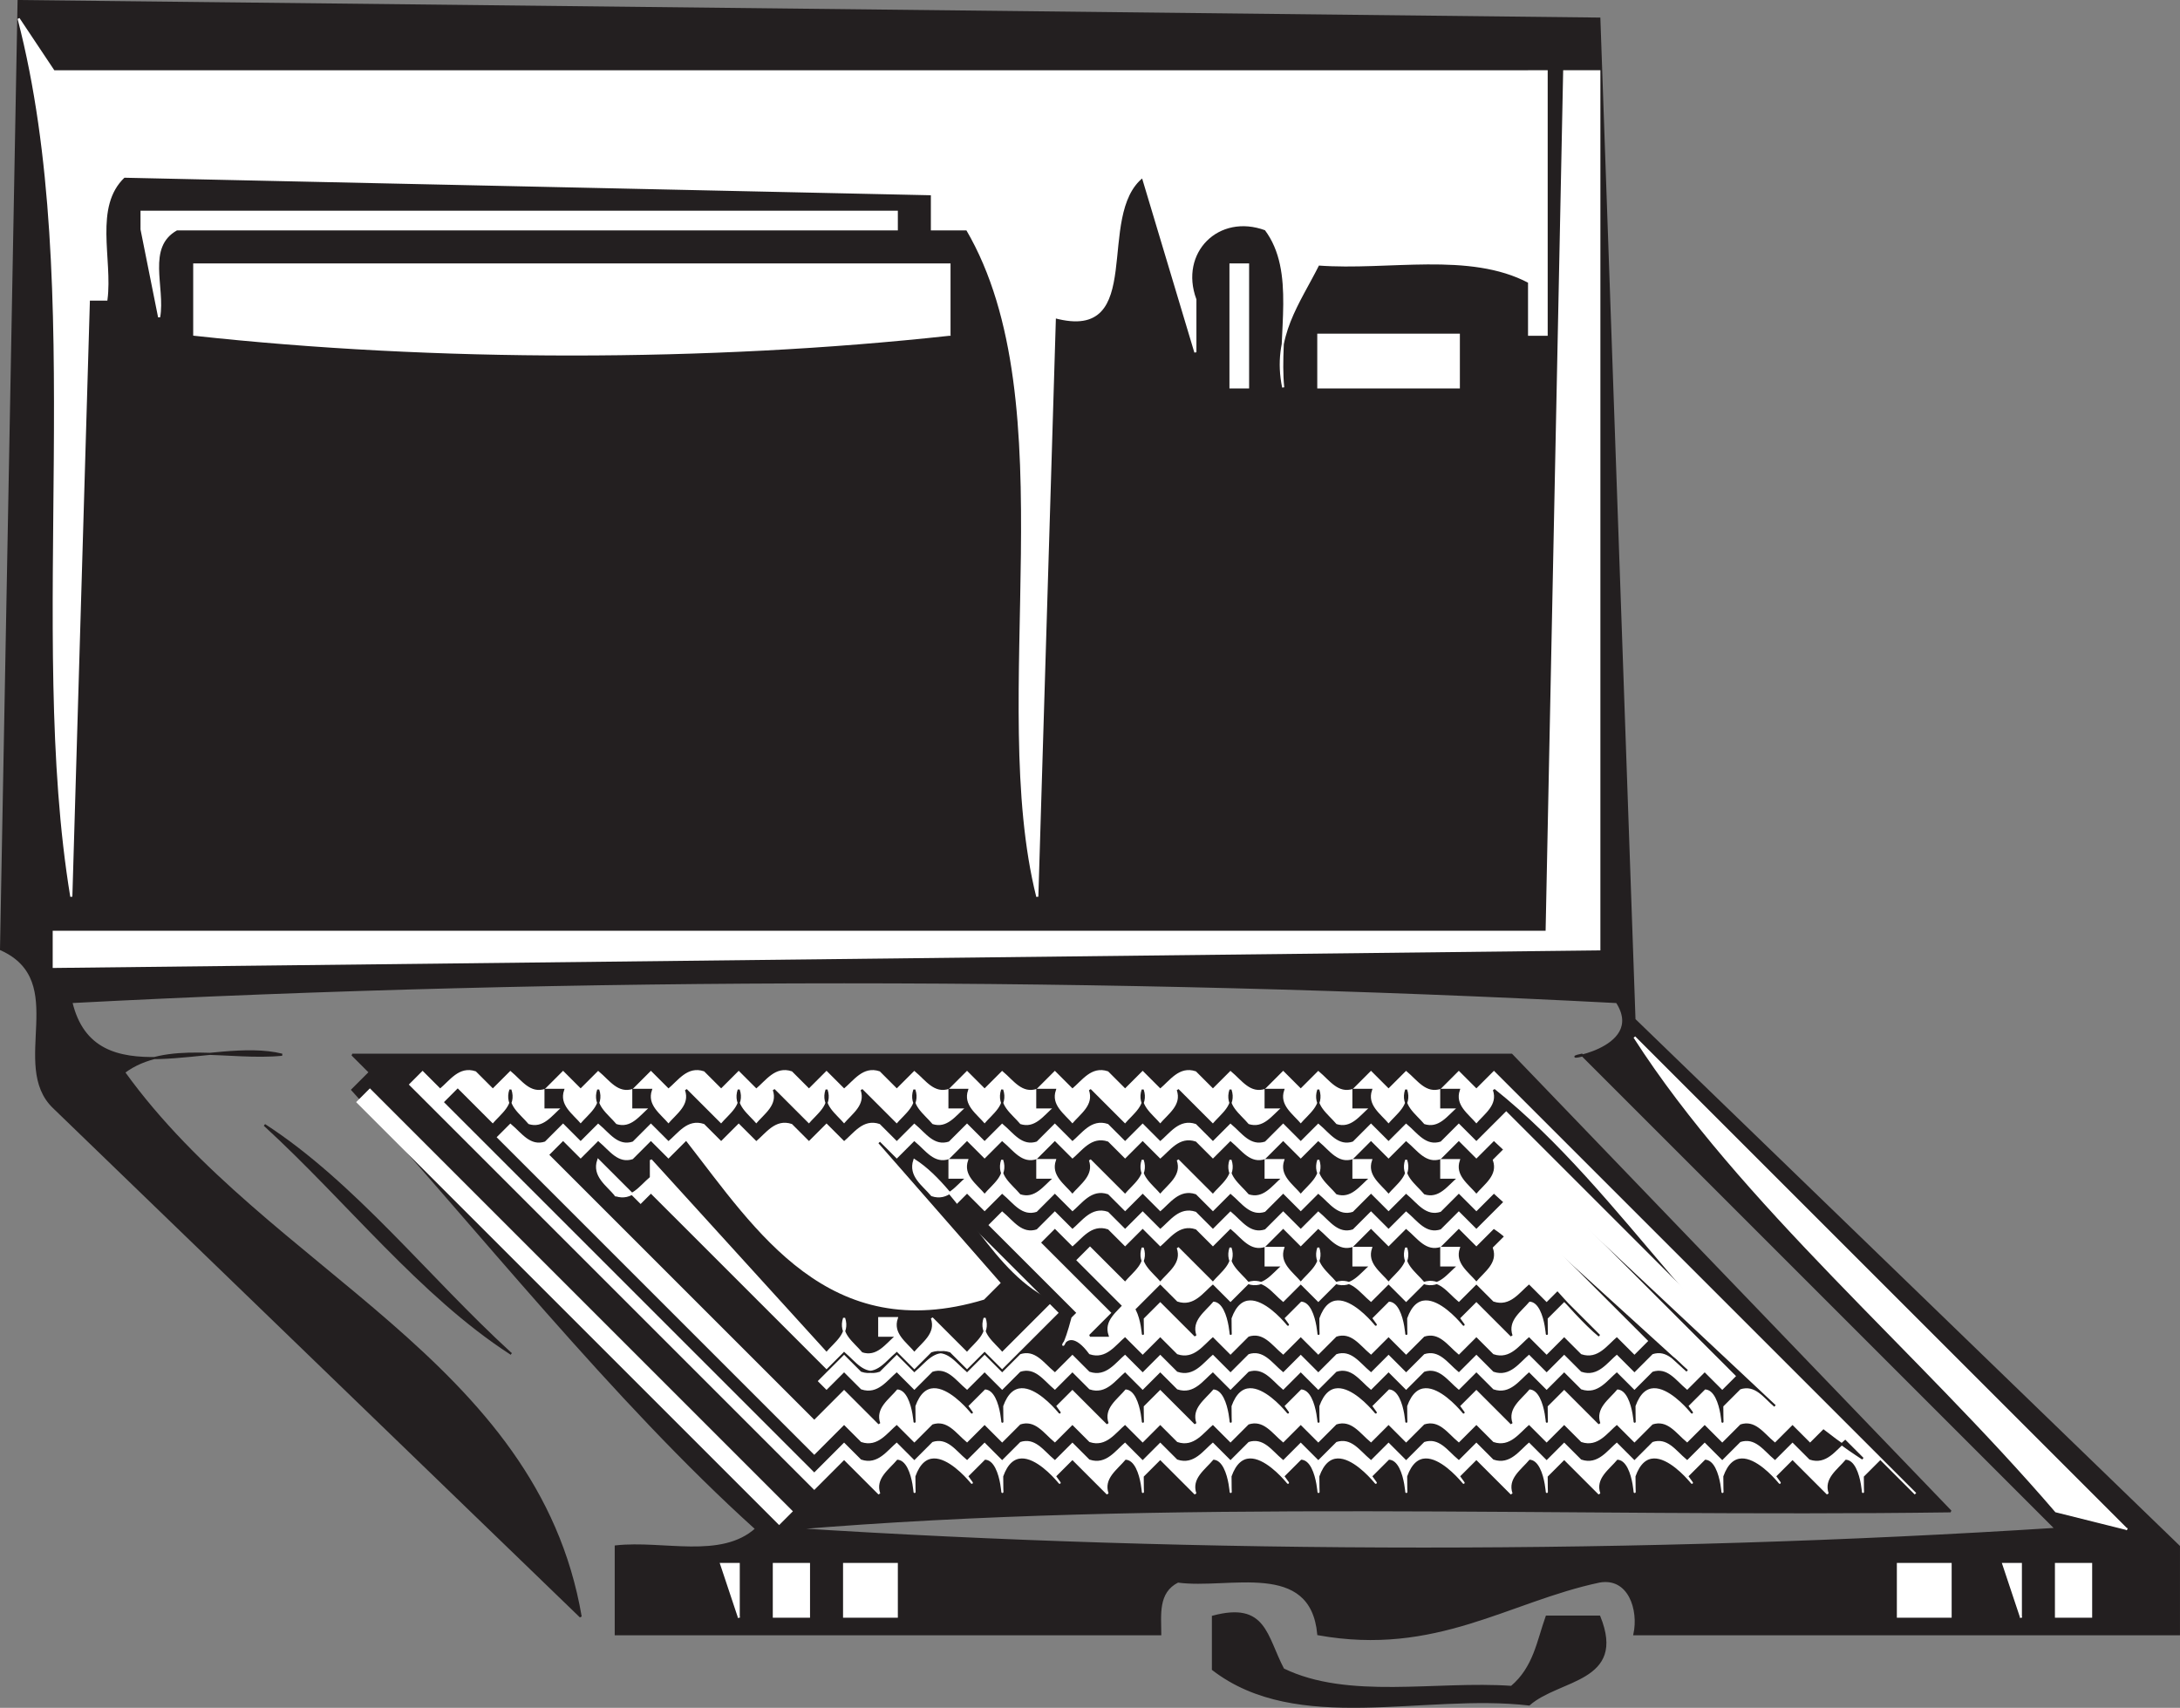
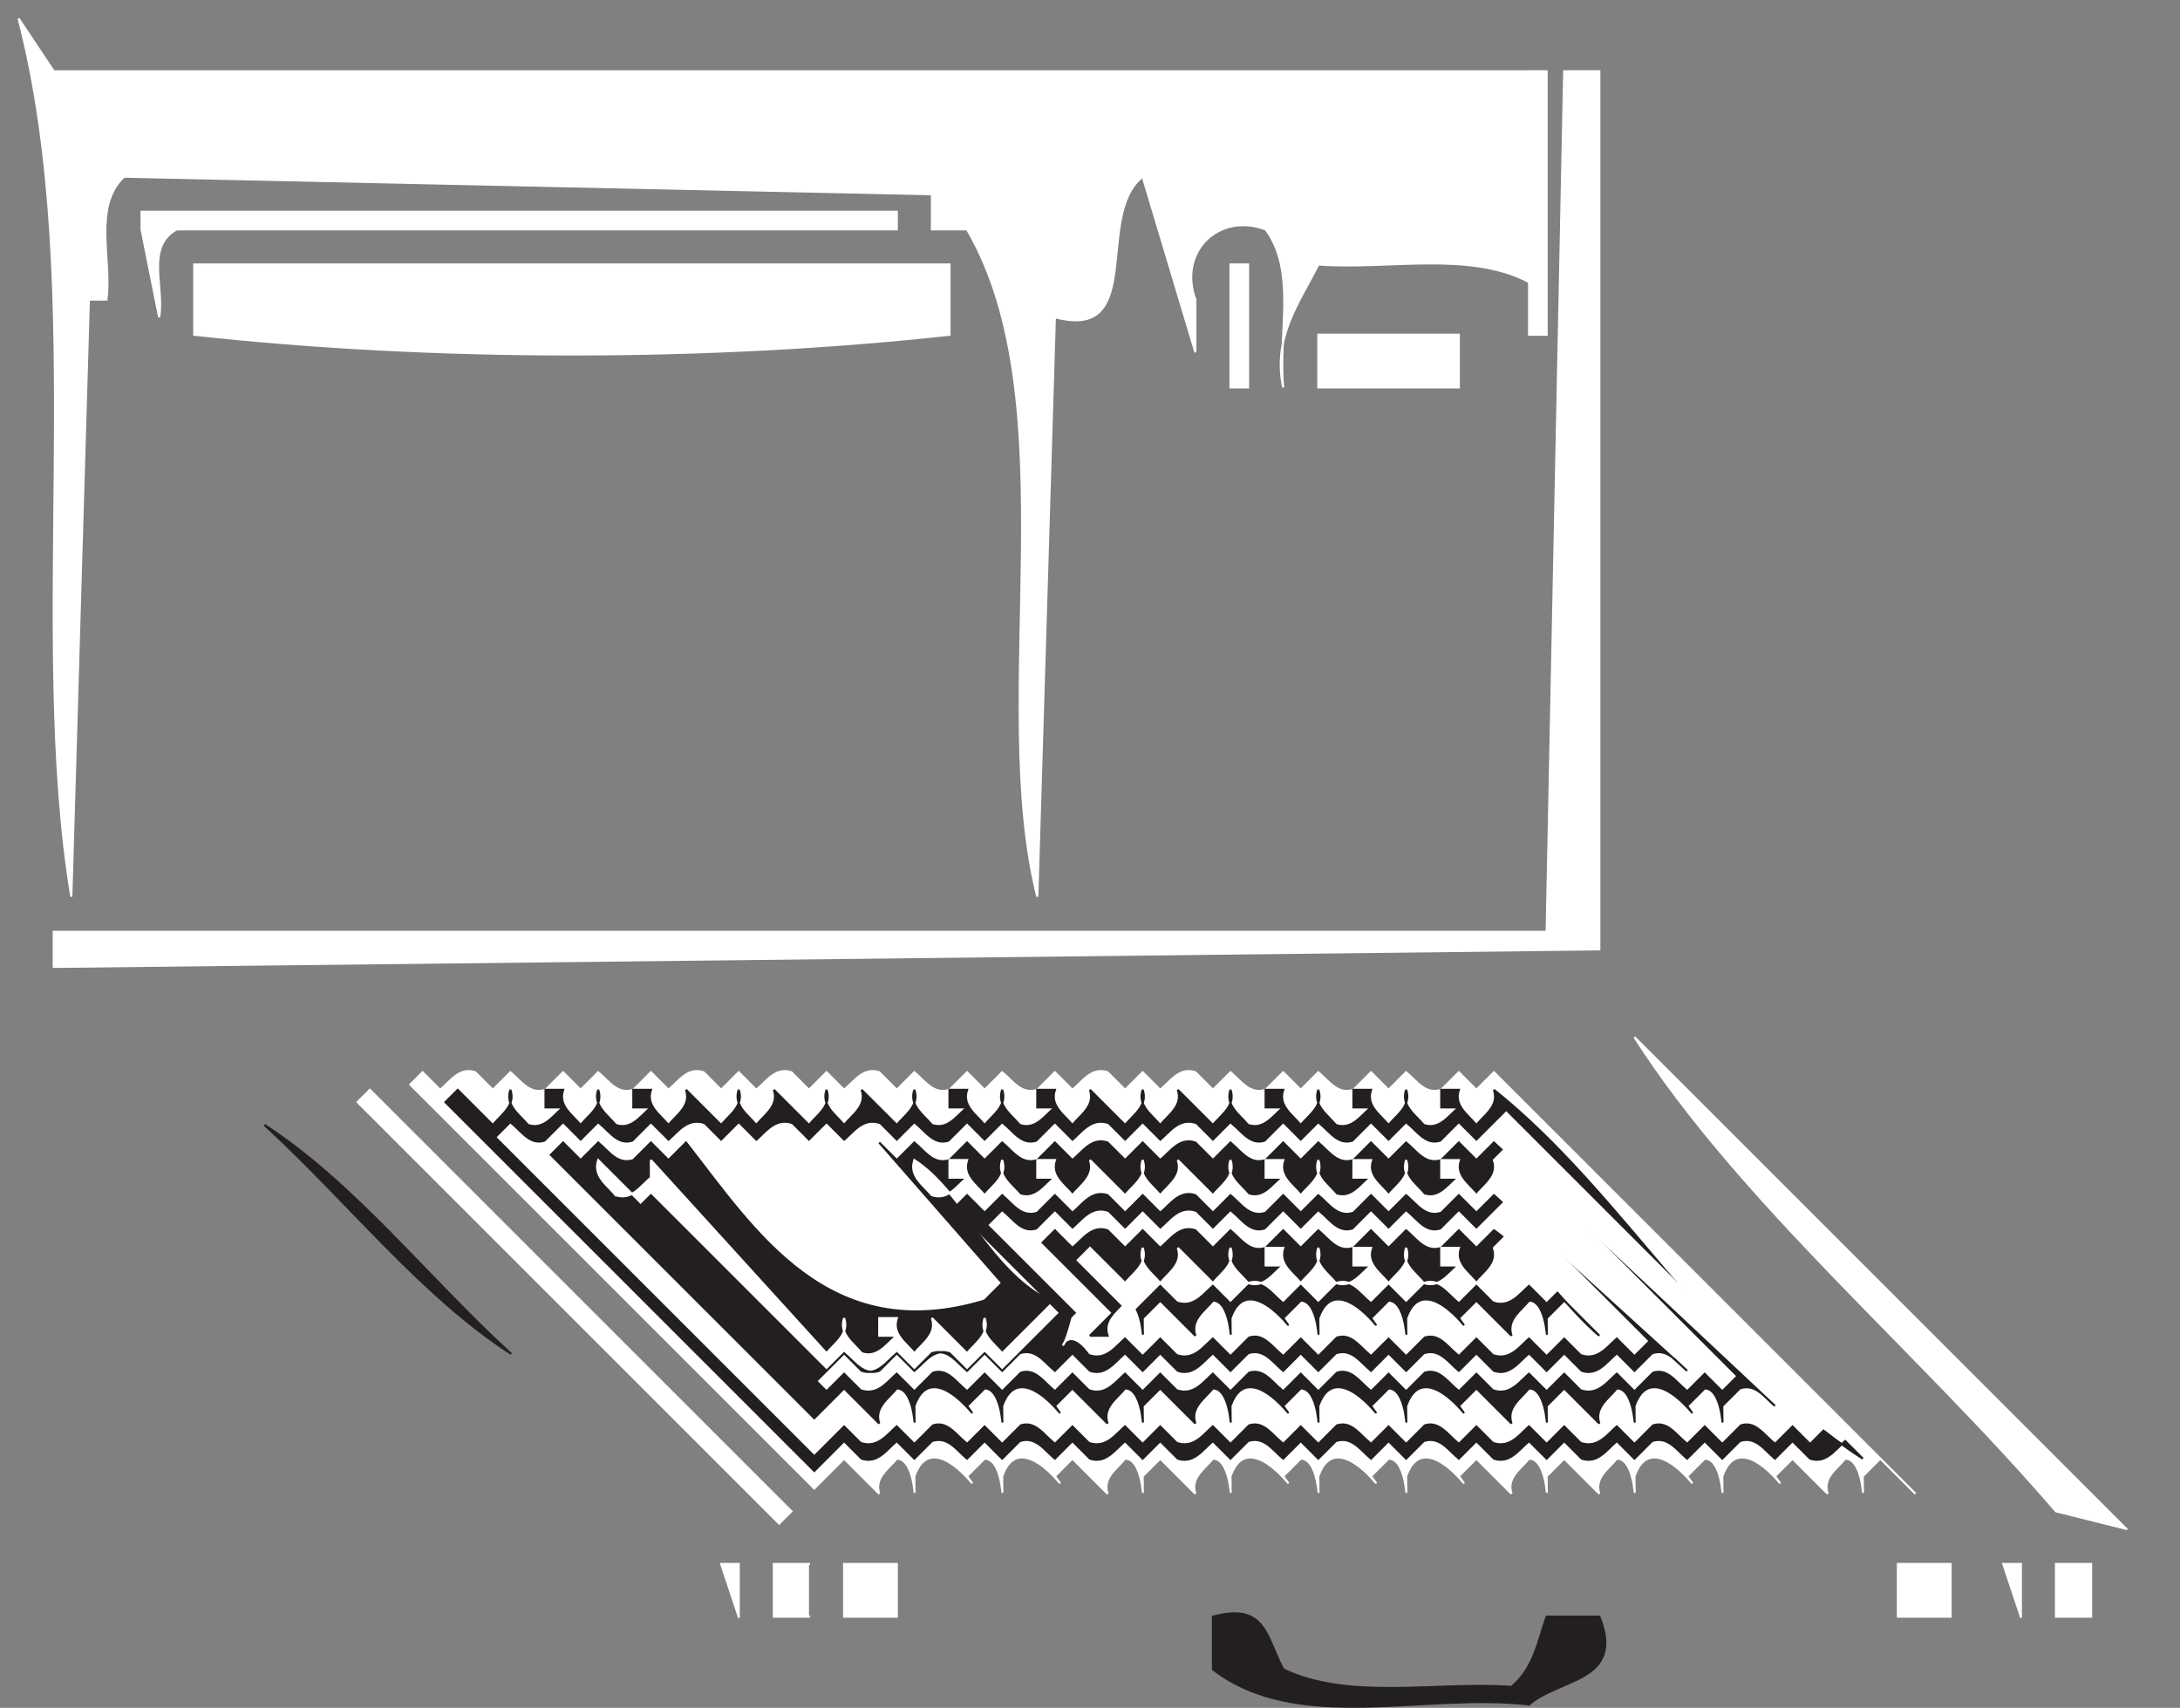
<svg xmlns="http://www.w3.org/2000/svg" width="124.121" height="97.25">
  <rect width="100%" height="100%" fill="#808080" stroke="none" />
-   <path fill="#231f20" stroke="#231f20" stroke-linecap="square" stroke-miterlimit="2" stroke-width=".12" d="m93.06 58.06 31 30v5h-31c.302-1.398-.3-3.3-2-3-5.198 1.102-9.3 4.2-16 3-.398-4.3-5.1-2.6-8-3-1.198.602-1 1.9-1 3h-31v-5c2.7-.3 6 .801 8-1-8.1-7.3-16-17.3-23-25l1-1-1-1h66l25 26c-22 .301-44.6-.8-66 1 23.4 1.5 48.602 1.5 72 0l-27-27c-1.8.4 3.802-.199 2-3-28.698-1.5-59.3-1.5-88 0 1.302 5.5 8 2 12 3-3 .301-6.6-.8-9 1 8.2 11.4 23.5 16.4 26 31l-30-29c-2.5-2.398 1-7.199-3-9l1-54 90 1 2 57" />
  <path fill="#fff" stroke="#fff" stroke-linecap="square" stroke-miterlimit="2" stroke-width=".12" d="M87.06 4.06h1v15h-1v-3c-3.398-1.8-8-.699-12-1-1.1 2.2-2.6 4.102-2 7-.3-3 .802-6.6-1-9-2.698-1-5 1.301-4 4v3l-3-10c-2.8 2.2.2 9.4-5 8l-1 33c-2.8-11.199 1.802-28.1-4-38h-2v-2l-46-1c-1.8 1.7-.698 4.7-1 7h-1l-1 34c-2.5-15.199 1-34.6-3-50l2 3h84" />
  <path fill="#fff" stroke="#fff" stroke-linecap="square" stroke-miterlimit="2" stroke-width=".12" d="m91.06 54.06-88 1v-2h85l1-49h2v50m-81-41c-1.8 1-.698 3.301-1 5l-1-5v-1h43v1h-41" />
  <path fill="#fff" stroke="#fff" stroke-linecap="square" stroke-miterlimit="2" stroke-width=".12" d="M54.06 19.06c-13.698 1.5-29.3 1.5-43 0v-4h43v4" />
  <path fill="#fff" d="M70.06 22.06h1v-7h-1zm0 0" />
  <path fill="none" stroke="#fff" stroke-linecap="square" stroke-miterlimit="2" stroke-width=".12" d="M70.06 15.06h1v7h-1v-7" />
  <path fill="#fff" d="M75.06 22.06h8v-3h-8zm0 0" />
  <path fill="none" stroke="#fff" stroke-linecap="square" stroke-miterlimit="2" stroke-width=".12" d="M83.06 22.06h-8v-3h8v3" />
  <path fill="#fff" stroke="#fff" stroke-linecap="square" stroke-miterlimit="2" stroke-width=".12" d="m121.06 87.06-4-1c-7.898-9.199-17.898-17.5-24-27l28 28m-96-25c.602-.5 1.102-1.3 2-1l1 1 1-1c.602.5 1.102 1.301 2 1l1-1 1 1 1-1c.602.5 1.102 1.301 2 1l1-1 1 1c.602-.5 1.102-1.3 2-1l1 1 1-1 1 1c.602-.5 1.102-1.3 2-1l1 1 1-1 1 1c.602-.5 1.102-1.3 2-1l1 1 1-1c.602.5 1.102 1.301 2 1l1-1 1 1 1-1c.602.5 1.102 1.301 2 1l1-1 1 1c.602-.5 1.102-1.3 2-1l1 1 1-1 1 1c.602-.5 1.102-1.3 2-1l1 1 1-1c.602.5 1.102 1.301 2 1l1-1 1 1 1-1c.602.5 1.102 1.301 2 1l1-1 1 1 1-1c.602.5 1.102 1.301 2 1l1-1 1 1 1-1 24 24-2-2-1 1c0 2.5.2-1-1-1-.5.602-1.3 1.102-1 2l-2-2-1 1c1.2 1.7-1.898-3.1-3 0 0 2.5.2-1-1-1l-1 1c1.2 1.7-1.898-3.1-3 0 0 2.5.2-1-1-1-.5.602-1.3 1.102-1 2l-2-2-1 1c0 2.5.2-1-1-1-.5.602-1.3 1.102-1 2l-2-2-1 1c1.2 1.7-1.898-3.1-3 0 0 2.5.2-1-1-1l-1 1c1.2 1.7-1.898-3.1-3 0 0 2.5.2-1-1-1l-1 1c1.2 1.7-1.898-3.1-3 0 0 2.5.2-1-1-1-.5.602-1.3 1.102-1 2l-2-2-1 1c0 2.5.2-1-1-1-.5.602-1.3 1.102-1 2l-2-2-1 1c1.2 1.7-1.898-3.1-3 0 0 2.5.2-1-1-1l-1 1c1.2 1.7-1.898-3.1-3 0 0 2.5.2-1-1-1-.5.602-1.3 1.102-1 2l-2-2-1.698 1.7-23-23 .699-.7 1 1m19.999 24-.698.7-24-24 .699-.7 24 24" />
  <path fill="#231f20" stroke="#231f20" stroke-linecap="square" stroke-miterlimit="2" stroke-width=".12" d="M28.06 64.06c.5-.6 1.302-1.1 1-2-.3.9.5 1.4 1 2 .9.301 1.4-.5 2-1h-1v-1h1c-.3.9.5 1.4 1 2 .5-.6 1.302-1.1 1-2-.3.9.5 1.4 1 2 .9.301 1.4-.5 2-1h-1v-1h1c-.3.9.5 1.4 1 2 .5-.6 1.302-1.1 1-2l2 2c.5-.6 1.302-1.1 1-2-.3.9.5 1.4 1 2 .5-.6 1.302-1.1 1-2l2 2c.5-.6 1.302-1.1 1-2-.3.9.5 1.4 1 2 .5-.6 1.302-1.1 1-2l2 2c.5-.6 1.302-1.1 1-2-.3.9.5 1.4 1 2 .9.301 1.4-.5 2-1h-1v-1h1c-.3.9.5 1.4 1 2 .5-.6 1.302-1.1 1-2-.3.9.5 1.4 1 2 .9.301 1.4-.5 2-1h-1v-1h1c-.3.9.5 1.4 1 2 .5-.6 1.302-1.1 1-2l2 2c.5-.6 1.302-1.1 1-2-.3.9.5 1.4 1 2 .5-.6 1.302-1.1 1-2l2 2c.5-.6 1.302-1.1 1-2-.3.9.5 1.4 1 2 .9.301 1.4-.5 2-1h-1v-1h1c-.3.9.5 1.4 1 2 .5-.6 1.302-1.1 1-2-.3.9.5 1.4 1 2 .9.301 1.4-.5 2-1h-1v-1h1c-.3.9.5 1.4 1 2 .5-.6 1.302-1.1 1-2-.3.9.5 1.4 1 2 .9.301 1.4-.5 2-1h-1v-1h1c-.3.9.5 1.4 1 2 .5-.6 1.302-1.1 1-2 7.4 5.9 12.5 15.5 21 21l-1-1c-.6.5-1.1 1.301-2 1l-1-1-1 1c-.6-.5-1.1-1.3-2-1l-1 1-1-1-1 1c-.6-.5-1.1-1.3-2-1l-1 1-1-1c-.6.5-1.1 1.301-2 1l-1-1-1 1-1-1c-.6.5-1.1 1.301-2 1l-1-1-1 1c-.6-.5-1.1-1.3-2-1l-1 1-1-1-1 1c-.6-.5-1.1-1.3-2-1l-1 1-1-1-1 1c-.6-.5-1.1-1.3-2-1l-1 1-1-1c-.6.5-1.1 1.301-2 1l-1-1-1 1-1-1c-.6.5-1.1 1.301-2 1l-1-1-1 1c-.6-.5-1.1-1.3-2-1l-1 1-1-1-1 1c-.6-.5-1.1-1.3-2-1l-1 1-1-1c-.6.5-1.1 1.301-2 1l-1-1-1.698 1.7-21-21 .699-.7 2 2m.999 13c-5.1-3.3-9.3-8.699-14-13 5.102 3.301 9.302 8.7 14 13" />
  <path fill="#fff" stroke="#fff" stroke-linecap="square" stroke-miterlimit="2" stroke-width=".12" d="m31.06 65.06 1-1 1 1 1-1c.602.5 1.102 1.301 2 1l1-1 1 1c.602-.5 1.102-1.3 2-1l1 1 1-1 1 1c.602-.5 1.102-1.3 2-1l1 1 1-1 1 1c.602-.5 1.102-1.3 2-1l1 1 1-1c.602.5 1.102 1.301 2 1l1-1 1 1 1-1c.602.5 1.102 1.301 2 1l1-1 1 1c.602-.5 1.102-1.3 2-1l1 1 1-1 1 1c.602-.5 1.102-1.3 2-1l1 1 1-1c.602.5 1.102 1.301 2 1l1-1 1 1 1-1c.602.5 1.102 1.301 2 1l1-1 1 1 1-1c.602.5 1.102 1.301 2 1l1-1 1 1 1.7-1.699 18 18-.7.7-1-1-1 1c-.6-.5-1.1-1.301-2-1l-1 1-1-1-1 1c-.6-.5-1.1-1.301-2-1l-1 1-1-1c-.6.5-1.1 1.3-2 1l-1-1-1 1-1-1c-.6.5-1.1 1.3-2 1l-1-1-1 1c-.6-.5-1.1-1.301-2-1l-1 1-1-1-1 1c-.6-.5-1.1-1.301-2-1l-1 1-1-1-1 1c-.6-.5-1.1-1.301-2-1l-1 1-1-1c-.6.5-1.1 1.3-2 1l-1-1-1 1-1-1c-.6.5-1.1 1.3-2 1l-1-1-1 1c-.6-.5-1.1-1.301-2-1l-1 1-1-1-1 1c-.6-.5-1.1-1.301-2-1l-1 1-1-1c-.6.5-1.1 1.3-2 1l-1-1-1.698 1.699-18-18 .699-.7c.601.5 1.101 1.301 2 1" />
  <path fill="#231f20" stroke="#231f20" stroke-linecap="square" stroke-miterlimit="2" stroke-width=".12" d="M34.06 65.06c.602.5 1.102 1.301 2 1l1-1 1 1 1-1c3.9 5 8.102 11.7 17 9l1-1-7-8 1 1 1-1c.602.5 1.102 1.301 2 1l1-1 1 1 1-1c.602.5 1.102 1.301 2 1l1-1 1 1c.602-.5 1.102-1.3 2-1l1 1 1-1 1 1c.602-.5 1.102-1.3 2-1l1 1 1-1c.602.5 1.102 1.301 2 1l1-1 1 1 1-1c.602.5 1.102 1.301 2 1l1-1 1 1 1-1c.602.5 1.102 1.301 2 1l1-1 1 1 1-1 16 15c-.6-.5-1.1-1.3-2-1l-1 1c0 2.5.2-1-1-1l-1 1c1.2 1.7-1.898-3.1-3 0 0 2.5.2-1-1-1-.5.602-1.3 1.102-1 2l-2-2-1 1c0 2.5.2-1-1-1-.5.602-1.3 1.102-1 2l-2-2-1 1c1.2 1.7-1.898-3.1-3 0 0 2.5.2-1-1-1l-1 1c1.2 1.7-1.898-3.1-3 0 0 2.5.2-1-1-1l-1 1c1.2 1.7-1.898-3.1-3 0 0 2.5.2-1-1-1-.5.602-1.3 1.102-1 2l-2-2-1 1c0 2.5.2-1-1-1-.5.602-1.3 1.102-1 2l-2-2-1 1c1.2 1.7-1.898-3.1-3 0 0 2.5.2-1-1-1l-1 1c1.2 1.7-1.898-3.1-3 0 0 2.5.2-1-1-1-.5.602-1.3 1.102-1 2l-2-2-1.698 1.7-15-15 .699-.7 1 1 1-1" />
  <path fill="#fff" stroke="#fff" stroke-linecap="square" stroke-miterlimit="2" stroke-width=".12" d="M35.06 68.06c.9.301 1.4-.5 2-1v-1l10 11c.5-.6 1.302-1.1 1-2-.3.9.5 1.4 1 2 .9.301 1.4-.5 2-1h-1v-1h1c-.3.9.5 1.4 1 2 .5-.6 1.302-1.1 1-2l2 2c.5-.6 1.302-1.1 1-2-.3.9.5 1.4 1 2l3-3c-3.5-1.5-5.198-6.199-8-8-.3.9.5 1.4 1 2 .9.301 1.4-.5 2-1h-1v-1h1c-.3.9.5 1.4 1 2 .5-.6 1.302-1.1 1-2-.3.9.5 1.4 1 2 .9.301 1.4-.5 2-1h-1v-1h1c-.3.9.5 1.4 1 2 .5-.6 1.302-1.1 1-2l2 2c.5-.6 1.302-1.1 1-2-.3.9.5 1.4 1 2 .5-.6 1.302-1.1 1-2l2 2c.5-.6 1.302-1.1 1-2-.3.9.5 1.4 1 2 .9.301 1.4-.5 2-1h-1v-1h1c-.3.9.5 1.4 1 2 .5-.6 1.302-1.1 1-2-.3.9.5 1.4 1 2 .9.301 1.4-.5 2-1h-1v-1h1c-.3.9.5 1.4 1 2 .5-.6 1.302-1.1 1-2-.3.9.5 1.4 1 2 .9.301 1.4-.5 2-1h-1v-1h1c-.3.9.5 1.4 1 2 .5-.6 1.302-1.1 1-2l.7-.699 13 13-.7.7-1-1-1 1c-.6-.5-1.1-1.301-2-1l-1 1-1-1c-.6.5-1.1 1.3-2 1l-1-1-1 1-1-1c-.6.5-1.1 1.3-2 1l-1-1-1 1c-.6-.5-1.1-1.301-2-1l-1 1-1-1-1 1c-.6-.5-1.1-1.301-2-1l-1 1-1-1-1 1c-.6-.5-1.1-1.301-2-1l-1 1-1-1c-.6.5-1.1 1.3-2 1l-1-1-1 1-1-1c-.6.5-1.1 1.3-2 1l-1-1-1 1c-.6-.5-1.1-1.301-2-1l-1 1-1-1-1 1c-.6-.5-1.1-1.301-2-1l-1 1-1-1c-.6.5-1.1 1.3-2 1l-1-1-1 1-13-13c-.3.898.5 1.398 1 2" />
  <path fill="#231f20" stroke="#231f20" stroke-linecap="square" stroke-miterlimit="2" stroke-width=".12" d="M48.06 77.06c.602.5 1.102 1.301 2 1l1-1 1 1c.602-.5 1.102-1.3 2-1l1 1 1-1 1 1 4-4-.698.7-6-6 .699-.7 1 1 1-1c.601.5 1.101 1.301 2 1l1-1 1 1c.601-.5 1.101-1.3 2-1l1 1 1-1 1 1c.601-.5 1.101-1.3 2-1l1 1 1-1c.601.5 1.101 1.301 2 1l1-1 1 1 1-1c.601.5 1.101 1.301 2 1l1-1 1 1 1-1c.601.5 1.101 1.301 2 1l1-1 1 1 1-1 11 10c-.602-.5-1.102-1.3-2-1l-1 1-1-1c-.602.5-1.102 1.301-2 1l-1-1-1 1-1-1c-.602.5-1.102 1.301-2 1l-1-1-1 1c-.602-.5-1.102-1.3-2-1l-1 1-1-1-1 1c-.602-.5-1.102-1.3-2-1l-1 1-1-1-1 1c-.602-.5-1.102-1.3-2-1l-1 1-1-1c-.602.5-1.102 1.301-2 1l-1-1-1 1-1-1c-.602.5-1.102 1.301-2 1l-1-1-1 1c-.602-.5-1.102-1.3-2-1l-1 1-1-1-1 1c-.602-.5-1.102-1.3-2-1l-1 1-1-1c-.602.5-1.102 1.301-2 1l-1-1-1.7 1.7-10-10 .7-.7 10 10 1-1" />
  <path fill="#fff" stroke="#fff" stroke-linecap="square" stroke-miterlimit="2" stroke-width=".12" d="m59.06 70.06 1-1 1 1c.602-.5 1.102-1.3 2-1l1 1 1-1 1 1c.602-.5 1.102-1.3 2-1l1 1 1-1c.602.5 1.102 1.301 2 1l1-1 1 1 1-1c.602.5 1.102 1.301 2 1l1-1 1 1 1-1c.602.5 1.102 1.301 2 1l1-1 1 1 1.7-1.699 8 8-.7.7-1-1c-.6.5-1.1 1.3-2 1l-1-1-1 1-1-1c-.6.5-1.1 1.3-2 1l-1-1-1 1c-.6-.5-1.1-1.301-2-1l-1 1-1-1-1 1c-.6-.5-1.1-1.301-2-1l-1 1-1-1-1 1c-.6-.5-1.1-1.301-2-1l-1 1-1-1c-.6.5-1.1 1.3-2 1l-1-1-1 1-1-1c-.6.5-1.1 1.3-2 1-1.698-2.301-1.898 1.398-1-2l1-1-.698.699-5-5 .699-.7c.601.5 1.101 1.301 2 1" />
  <path fill="#231f20" stroke="#231f20" stroke-linecap="square" stroke-miterlimit="2" stroke-width=".12" d="M61.06 71.06c.602-.5 1.102-1.3 2-1l1 1 1-1 1 1c.602-.5 1.102-1.3 2-1l1 1 1-1c.602.5 1.102 1.301 2 1l1-1 1 1 1-1c.602.5 1.102 1.301 2 1l1-1 1 1 1-1c.602.5 1.102 1.301 2 1l1-1 1 1 1-1c1.802 1.2 4.4 4.7 6 6l-2-2-1 1c0 2.5.2-1-1-1-.5.602-1.3 1.102-1 2l-2-2-1 1c1.2 1.7-1.898-3.1-3 0 0 2.5.2-1-1-1l-1 1c1.2 1.7-1.898-3.1-3 0 0 2.5.2-1-1-1l-1 1c1.2 1.7-1.898-3.1-3 0 0 2.5.2-1-1-1-.5.602-1.3 1.102-1 2l-2-2-1 1c0 2.5.2-1-1-1-.5.602-1.3 1.102-1 2h-1l2-2-.698.7-4-4 .699-.7 1 1" />
  <path fill="#fff" stroke="#fff" stroke-linecap="square" stroke-miterlimit="2" stroke-width=".12" d="M64.06 73.06c.5-.6 1.302-1.1 1-2-.3.9.5 1.4 1 2 .5-.6 1.302-1.1 1-2l2 2c.5-.6 1.302-1.1 1-2-.3.9.5 1.4 1 2 .9.301 1.4-.5 2-1h-1v-1h1c-.3.9.5 1.4 1 2 .5-.6 1.302-1.1 1-2-.3.9.5 1.4 1 2 .9.301 1.4-.5 2-1h-1v-1h1c-.3.9.5 1.4 1 2 .5-.6 1.302-1.1 1-2-.3.9.5 1.4 1 2 .9.301 1.4-.5 2-1h-1v-1h1c-.3.9.5 1.4 1 2 .5-.6 1.302-1.1 1-2l.7-.699 3 3-.7.7-1-1c-.6.5-1.1 1.3-2 1l-1-1-1 1c-.6-.5-1.1-1.301-2-1l-1 1-1-1-1 1c-.6-.5-1.1-1.301-2-1l-1 1-1-1-1 1c-.6-.5-1.1-1.301-2-1l-1 1-1-1c-.6.5-1.1 1.3-2 1l-1-1-1.698 1.699-3-3 .699-.7 2 2m-22.001 19-1-3h1v3" />
  <path fill="#fff" d="M44.06 92.06h2v-3h-2zm0 0" />
-   <path fill="none" stroke="#fff" stroke-linecap="square" stroke-miterlimit="2" stroke-width=".12" d="M46.06 92.06h-2v-3h2v3" />
+   <path fill="none" stroke="#fff" stroke-linecap="square" stroke-miterlimit="2" stroke-width=".12" d="M46.06 92.06h-2v-3h2" />
  <path fill="#fff" d="M48.06 92.06h3v-3h-3zm0 0" />
  <path fill="none" stroke="#fff" stroke-linecap="square" stroke-miterlimit="2" stroke-width=".12" d="M51.06 92.06h-3v-3h3v3" />
  <path fill="#fff" d="M108.06 92.06h3v-3h-3zm0 0" />
  <path fill="none" stroke="#fff" stroke-linecap="square" stroke-miterlimit="2" stroke-width=".12" d="M111.06 92.06h-3v-3h3v3" />
  <path fill="#fff" stroke="#fff" stroke-linecap="square" stroke-miterlimit="2" stroke-width=".12" d="m115.06 92.06-1-3h1v3" />
  <path fill="#fff" d="M117.06 92.06h2v-3h-2zm0 0" />
  <path fill="none" stroke="#fff" stroke-linecap="square" stroke-miterlimit="2" stroke-width=".12" d="M119.06 92.06h-2v-3h2v3" />
  <path fill="#231f20" stroke="#231f20" stroke-linecap="square" stroke-miterlimit="2" stroke-width=".12" d="M73.06 95.06c3.7 1.801 8.7.7 13 1 1.302-1.1 1.5-2.6 2-4h3c1.5 3.7-2.3 3.5-4 5-6-.699-13.198 1.7-18-2v-3c3-.8 3 1.102 4 3" />
</svg>